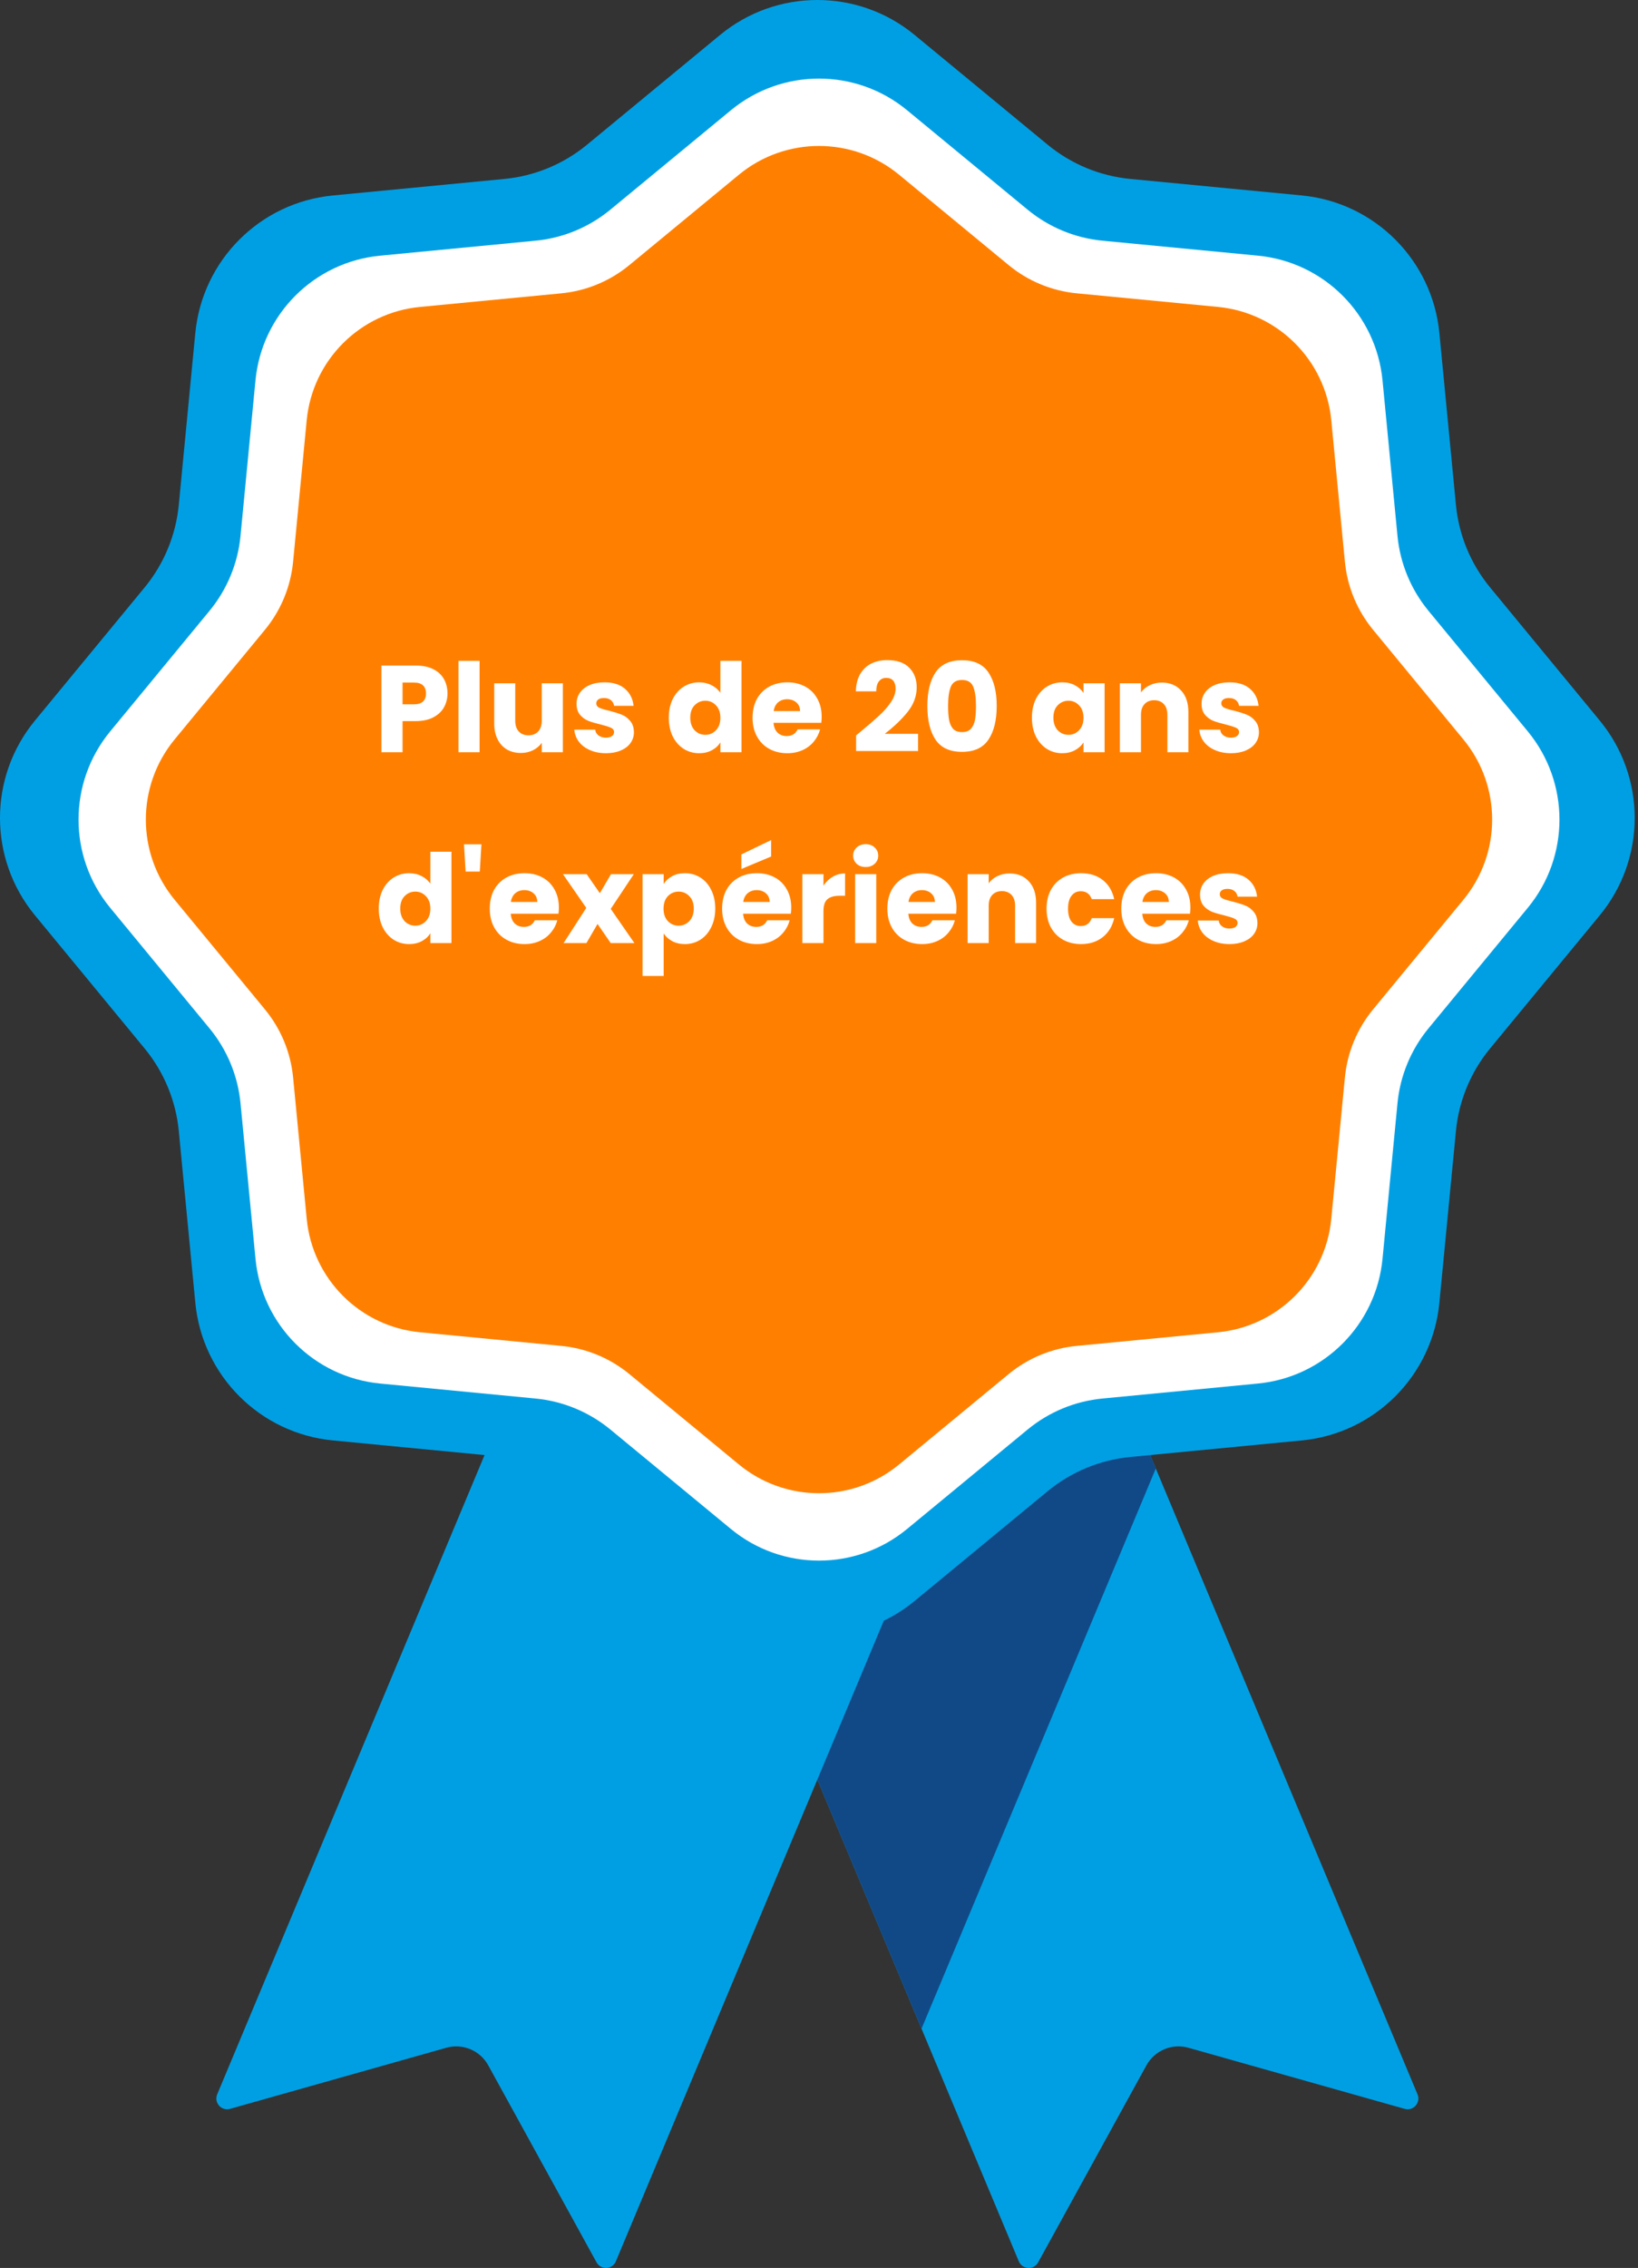
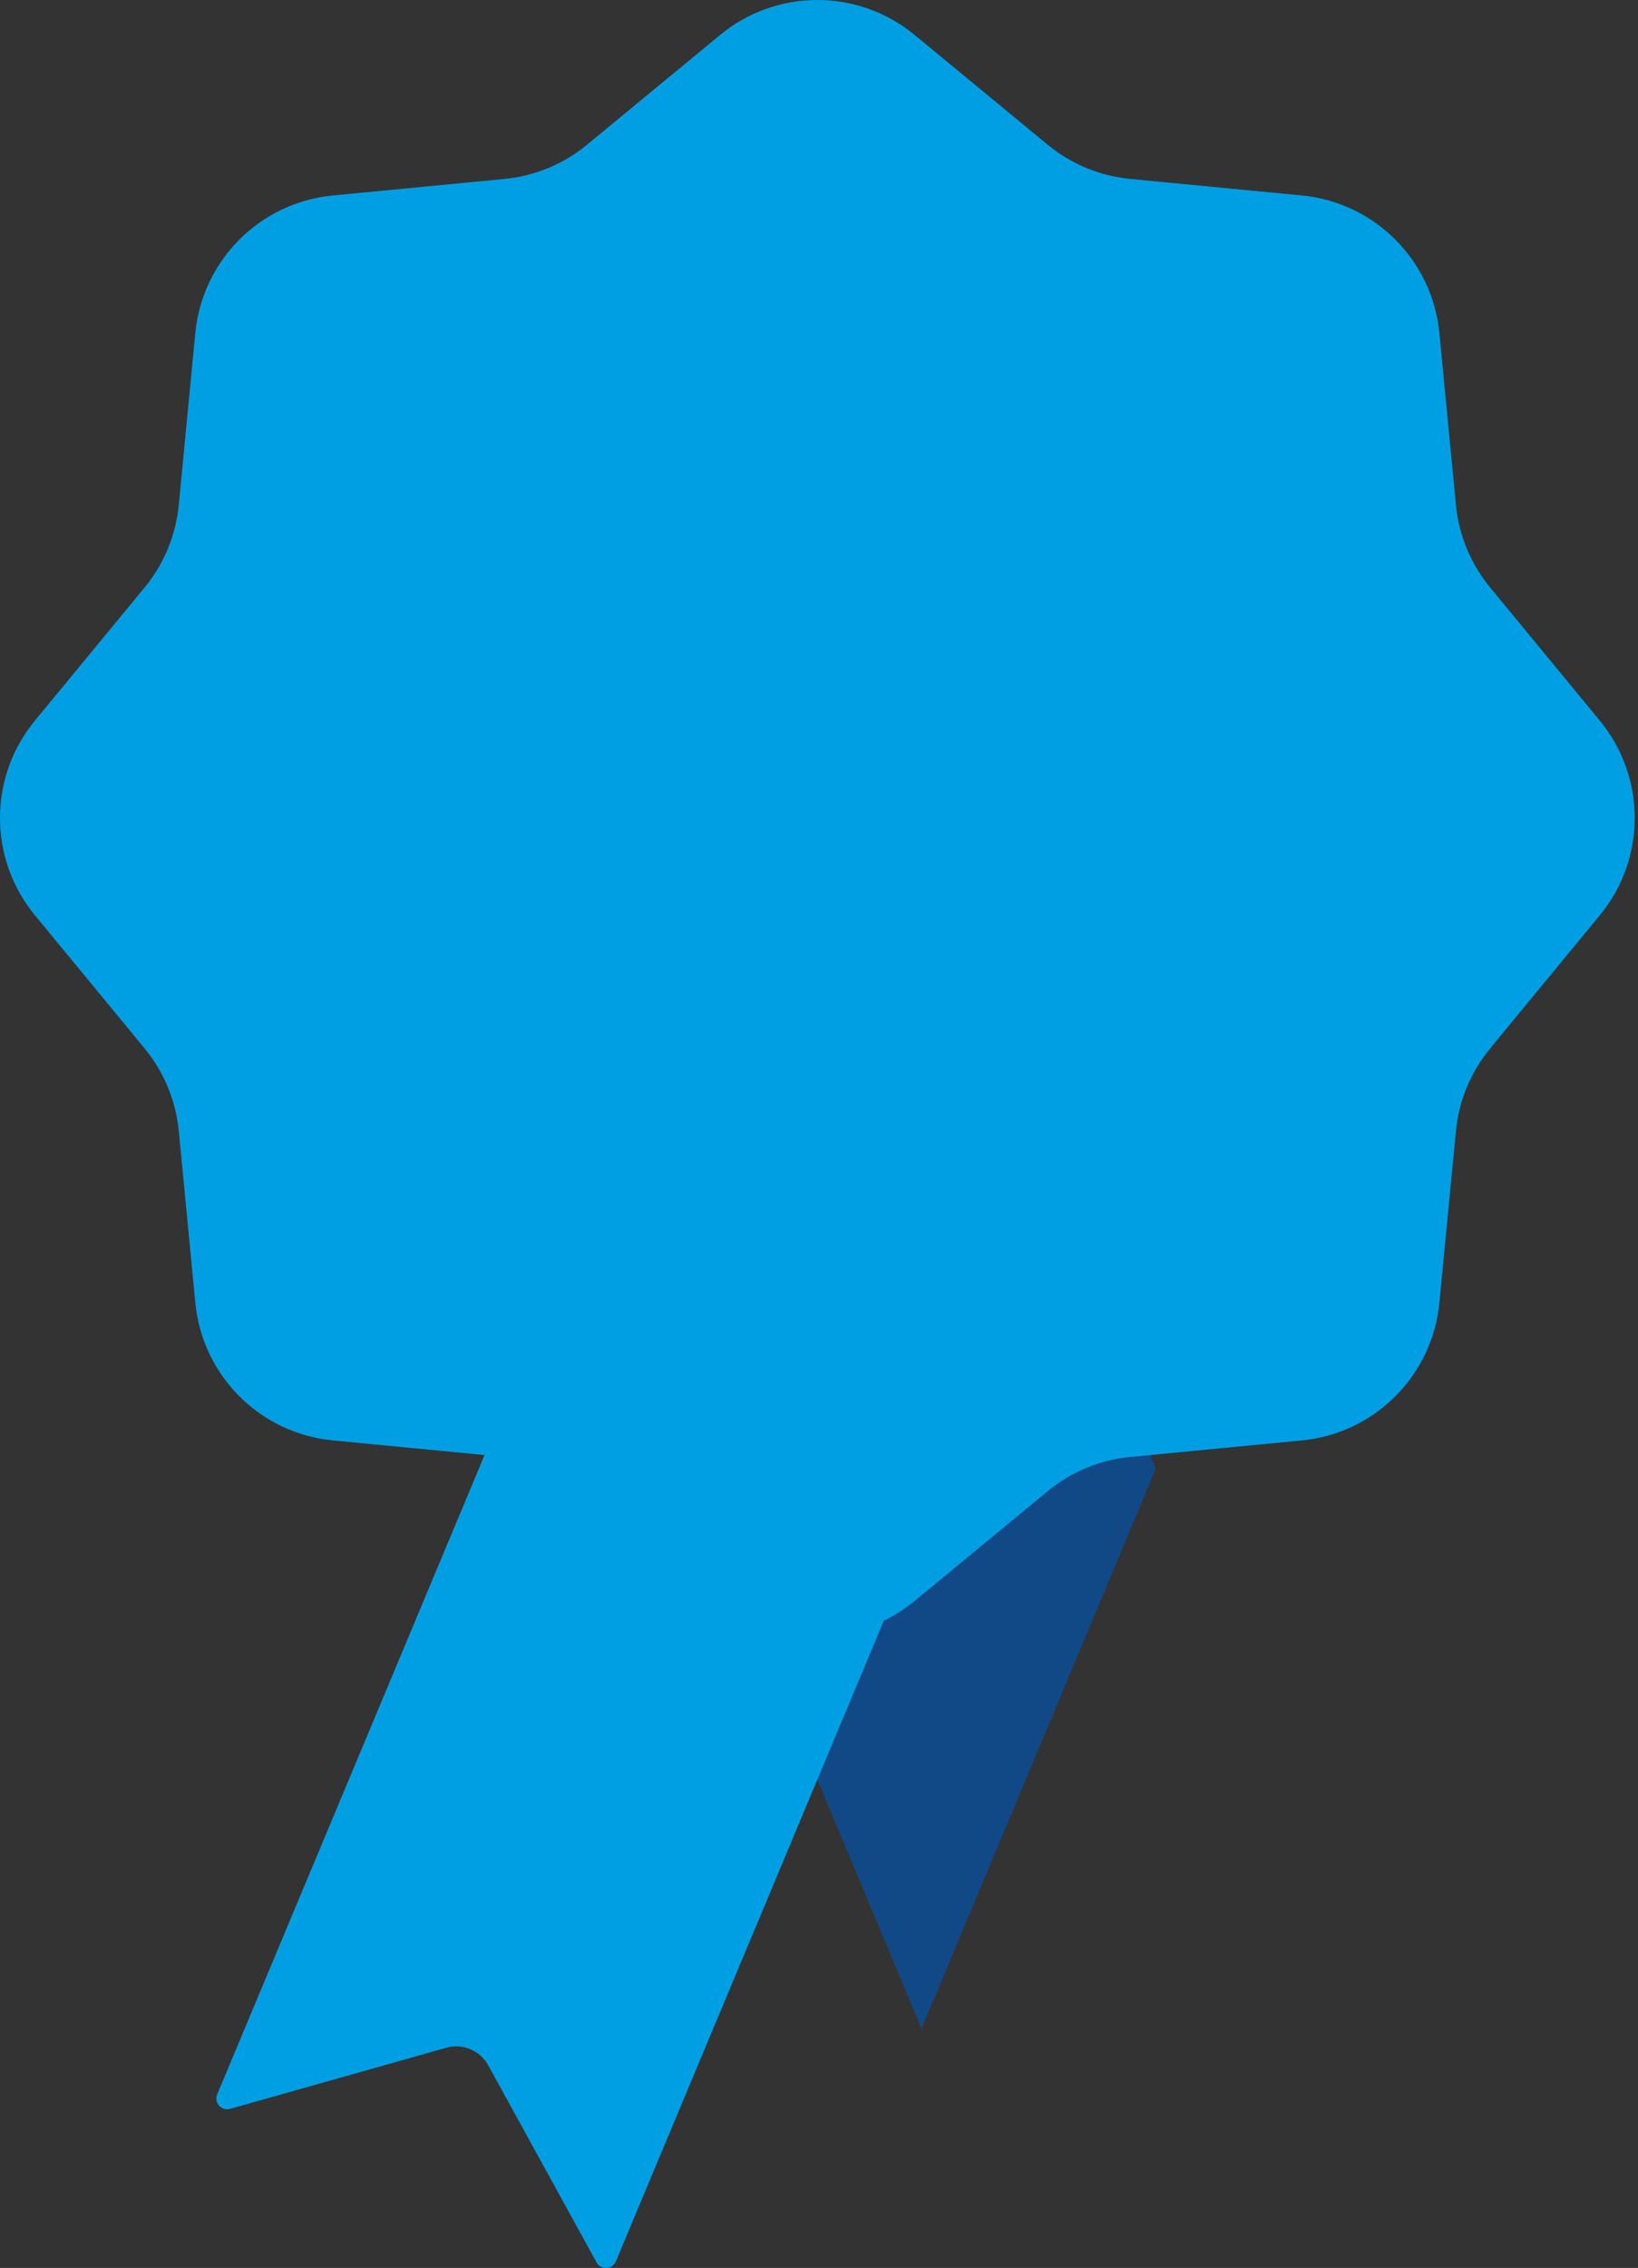
<svg xmlns="http://www.w3.org/2000/svg" width="146" height="202" viewBox="0 0 146 202" fill="none">
  <rect x="0" y="0" width="146" height="202" fill="#333333" stroke="none" />
-   <path d="M125.204 187.832L105.93 182.391C105.221 182.19 104.465 182.235 103.785 182.52C103.105 182.804 102.541 183.31 102.185 183.955L92.534 201.504C92.148 202.208 91.123 202.149 90.81 201.413L82.138 180.691L61.259 130.801L76.722 93.86L89.864 99.359L103.02 130.798L126.349 186.539C126.657 187.28 125.973 188.05 125.204 187.832Z" fill="#009FE3" />
  <path d="M103.02 130.798L82.138 180.691L61.259 130.801L76.722 93.86L89.862 99.359L103.02 130.798Z" fill="#114987" />
  <path d="M53.172 201.504L43.52 183.956C43.166 183.311 42.602 182.804 41.923 182.52C41.243 182.235 40.487 182.19 39.778 182.39L20.504 187.832C19.733 188.049 19.05 187.279 19.36 186.539L59.985 89.469L95.52 104.341L54.895 201.411C54.586 202.151 53.56 202.206 53.172 201.504H53.172Z" fill="#009FE3" />
  <path d="M81.522 3.113L93.379 12.887C95.475 14.614 98.038 15.676 100.741 15.937L116.037 17.409C122.531 18.034 127.671 23.174 128.297 29.668L129.77 44.964C130.03 47.667 131.092 50.231 132.82 52.326L142.594 64.184C146.744 69.219 146.744 76.487 142.594 81.522L132.82 93.379C131.092 95.474 130.03 98.038 129.77 100.741L128.296 116.037C127.671 122.531 122.531 127.671 116.037 128.297L100.741 129.77C98.038 130.031 95.475 131.092 93.379 132.818L81.522 142.594C76.488 146.742 69.219 146.742 64.184 142.594L52.328 132.818C50.231 131.092 47.667 130.031 44.964 129.77L29.67 128.296C23.176 127.671 18.034 122.531 17.41 116.037L15.937 100.741C15.677 98.038 14.615 95.474 12.887 93.379L3.113 81.522C-1.038 76.489 -1.038 69.219 3.113 64.184L12.887 52.328C14.614 50.232 15.676 47.668 15.936 44.965L17.408 29.669C18.034 23.176 23.174 18.035 29.668 17.411L44.964 15.938C47.667 15.677 50.231 14.615 52.326 12.888L64.184 3.113C69.219 -1.038 76.488 -1.038 81.522 3.113Z" fill="#009FE3" />
-   <path d="M80.853 9.82L91.595 18.675C93.493 20.239 95.816 21.201 98.264 21.438L112.121 22.771C118.005 23.338 122.661 27.994 123.228 33.878L124.562 47.735C124.798 50.184 125.76 52.506 127.325 54.404L136.18 65.147C139.94 69.708 139.94 76.292 136.18 80.854L127.325 91.596C125.76 93.494 124.798 95.817 124.562 98.265L123.228 112.123C122.661 118.006 118.005 122.662 112.121 123.229L98.264 124.564C95.816 124.8 93.493 125.761 91.595 127.325L80.853 136.181C76.293 139.94 69.707 139.94 65.146 136.181L54.405 127.325C52.506 125.761 50.183 124.8 47.734 124.564L33.879 123.229C27.996 122.662 23.338 118.006 22.773 112.122L21.438 98.265C21.202 95.816 20.24 93.494 18.675 91.596L9.82 80.854C6.06 76.294 6.06 69.708 9.82 65.147L18.674 54.406C20.239 52.507 21.201 50.184 21.437 47.735L22.771 33.878C23.338 27.996 27.994 23.338 33.877 22.773L47.734 21.438C50.183 21.203 52.505 20.241 54.404 18.675L65.146 9.82C69.707 6.06 76.293 6.06 80.853 9.82Z" fill="white" />
-   <path d="M80.139 15.564L89.905 23.613C91.63 25.036 93.742 25.91 95.968 26.125L108.565 27.337C113.913 27.853 118.146 32.086 118.662 37.434L119.875 50.032C120.089 52.258 120.964 54.369 122.387 56.095L130.436 65.861C133.855 70.007 133.855 75.993 130.436 80.14L122.387 89.905C120.964 91.631 120.089 93.742 119.875 95.969L118.661 108.566C118.146 113.914 113.913 118.147 108.565 118.663L95.967 119.876C93.742 120.091 91.63 120.965 89.904 122.386L80.139 130.438C75.993 133.854 70.007 133.854 65.86 130.438L56.096 122.386C54.369 120.965 52.258 120.091 50.031 119.876L37.435 118.662C32.087 118.147 27.853 113.914 27.339 108.566L26.125 95.968C25.911 93.742 25.037 91.631 23.614 89.905L15.564 80.14C12.145 75.995 12.145 70.007 15.564 65.861L23.613 56.096C25.036 54.37 25.91 52.259 26.125 50.032L27.337 37.435C27.852 32.087 32.085 27.853 37.434 27.339L50.031 26.126C52.257 25.912 54.369 25.037 56.094 23.614L65.86 15.564C70.007 12.145 75.993 12.145 80.139 15.564Z" fill="#FF8000" />
-   <path d="M39.885 61.764C39.885 62.211 39.783 62.622 39.577 62.996C39.372 63.363 39.057 63.66 38.631 63.887C38.206 64.114 37.678 64.228 37.047 64.228H35.881V67H34V59.278H37.047C37.663 59.278 38.184 59.384 38.609 59.597C39.035 59.81 39.354 60.103 39.566 60.477C39.779 60.851 39.885 61.28 39.885 61.764ZM36.904 62.732C37.264 62.732 37.531 62.648 37.707 62.479C37.883 62.31 37.971 62.072 37.971 61.764C37.971 61.456 37.883 61.218 37.707 61.049C37.531 60.88 37.264 60.796 36.904 60.796H35.881V62.732H36.904ZM42.746 58.86V67H40.865V58.86H42.746ZM50.17 60.862V67H48.289V66.164C48.098 66.435 47.838 66.655 47.508 66.824C47.185 66.985 46.826 67.066 46.43 67.066C45.96 67.066 45.546 66.963 45.187 66.758C44.827 66.545 44.549 66.241 44.351 65.845C44.153 65.449 44.054 64.983 44.054 64.448V60.862H45.924V64.195C45.924 64.606 46.03 64.925 46.243 65.152C46.455 65.379 46.741 65.493 47.101 65.493C47.467 65.493 47.757 65.379 47.97 65.152C48.182 64.925 48.289 64.606 48.289 64.195V60.862H50.17ZM54.018 67.088C53.483 67.088 53.006 66.996 52.588 66.813C52.17 66.63 51.84 66.38 51.598 66.065C51.356 65.742 51.22 65.383 51.191 64.987H53.05C53.072 65.2 53.171 65.372 53.347 65.504C53.523 65.636 53.739 65.702 53.996 65.702C54.23 65.702 54.41 65.658 54.535 65.57C54.667 65.475 54.733 65.354 54.733 65.207C54.733 65.031 54.641 64.903 54.458 64.822C54.275 64.734 53.977 64.639 53.567 64.536C53.127 64.433 52.76 64.327 52.467 64.217C52.173 64.1 51.92 63.92 51.708 63.678C51.495 63.429 51.389 63.095 51.389 62.677C51.389 62.325 51.484 62.006 51.675 61.72C51.873 61.427 52.159 61.196 52.533 61.027C52.914 60.858 53.365 60.774 53.886 60.774C54.656 60.774 55.261 60.965 55.701 61.346C56.148 61.727 56.405 62.233 56.471 62.864H54.733C54.703 62.651 54.608 62.483 54.447 62.358C54.293 62.233 54.087 62.171 53.831 62.171C53.611 62.171 53.442 62.215 53.325 62.303C53.208 62.384 53.149 62.497 53.149 62.644C53.149 62.82 53.24 62.952 53.424 63.04C53.614 63.128 53.908 63.216 54.304 63.304C54.758 63.421 55.129 63.539 55.415 63.656C55.701 63.766 55.95 63.949 56.163 64.206C56.383 64.455 56.496 64.793 56.504 65.218C56.504 65.577 56.401 65.9 56.196 66.186C55.998 66.465 55.708 66.685 55.327 66.846C54.953 67.007 54.517 67.088 54.018 67.088ZM59.612 63.92C59.612 63.289 59.729 62.736 59.964 62.259C60.206 61.782 60.532 61.416 60.943 61.159C61.353 60.902 61.812 60.774 62.318 60.774C62.721 60.774 63.088 60.858 63.418 61.027C63.755 61.196 64.019 61.423 64.21 61.709V58.86H66.091V67H64.21V66.12C64.034 66.413 63.781 66.648 63.451 66.824C63.128 67 62.75 67.088 62.318 67.088C61.812 67.088 61.353 66.96 60.943 66.703C60.532 66.439 60.206 66.069 59.964 65.592C59.729 65.108 59.612 64.551 59.612 63.92ZM64.21 63.931C64.21 63.462 64.078 63.091 63.814 62.82C63.557 62.549 63.242 62.413 62.868 62.413C62.494 62.413 62.175 62.549 61.911 62.82C61.654 63.084 61.526 63.451 61.526 63.92C61.526 64.389 61.654 64.763 61.911 65.042C62.175 65.313 62.494 65.449 62.868 65.449C63.242 65.449 63.557 65.313 63.814 65.042C64.078 64.771 64.21 64.4 64.21 63.931ZM73.237 63.832C73.237 64.008 73.227 64.191 73.204 64.382H68.948C68.977 64.763 69.098 65.057 69.311 65.262C69.531 65.46 69.798 65.559 70.114 65.559C70.583 65.559 70.909 65.361 71.093 64.965H73.094C72.992 65.368 72.805 65.731 72.534 66.054C72.269 66.377 71.936 66.63 71.532 66.813C71.129 66.996 70.678 67.088 70.18 67.088C69.578 67.088 69.043 66.96 68.573 66.703C68.104 66.446 67.737 66.08 67.474 65.603C67.21 65.126 67.078 64.569 67.078 63.931C67.078 63.293 67.206 62.736 67.463 62.259C67.727 61.782 68.093 61.416 68.562 61.159C69.032 60.902 69.571 60.774 70.18 60.774C70.773 60.774 71.302 60.899 71.763 61.148C72.225 61.397 72.585 61.753 72.841 62.215C73.106 62.677 73.237 63.216 73.237 63.832ZM71.312 63.337C71.312 63.014 71.203 62.758 70.983 62.567C70.763 62.376 70.487 62.281 70.157 62.281C69.842 62.281 69.575 62.373 69.355 62.556C69.142 62.739 69.01 63 68.959 63.337H71.312ZM76.308 65.493C76.557 65.295 76.671 65.203 76.649 65.218C77.368 64.624 77.932 64.136 78.343 63.755C78.761 63.374 79.113 62.974 79.399 62.556C79.685 62.138 79.828 61.731 79.828 61.335C79.828 61.034 79.758 60.8 79.619 60.631C79.48 60.462 79.271 60.378 78.992 60.378C78.713 60.378 78.493 60.484 78.332 60.697C78.178 60.902 78.101 61.196 78.101 61.577H76.286C76.301 60.954 76.433 60.433 76.682 60.015C76.939 59.597 77.272 59.289 77.683 59.091C78.101 58.893 78.563 58.794 79.069 58.794C79.942 58.794 80.598 59.018 81.038 59.465C81.485 59.912 81.709 60.495 81.709 61.214C81.709 61.999 81.441 62.728 80.906 63.403C80.371 64.07 79.689 64.723 78.86 65.361H81.83V66.89H76.308V65.493ZM82.658 62.875C82.658 61.614 82.9 60.62 83.384 59.894C83.875 59.168 84.664 58.805 85.749 58.805C86.834 58.805 87.619 59.168 88.103 59.894C88.594 60.62 88.84 61.614 88.84 62.875C88.84 64.151 88.594 65.152 88.103 65.878C87.619 66.604 86.834 66.967 85.749 66.967C84.664 66.967 83.875 66.604 83.384 65.878C82.9 65.152 82.658 64.151 82.658 62.875ZM86.992 62.875C86.992 62.134 86.911 61.566 86.75 61.17C86.589 60.767 86.255 60.565 85.749 60.565C85.243 60.565 84.909 60.767 84.748 61.17C84.587 61.566 84.506 62.134 84.506 62.875C84.506 63.374 84.535 63.788 84.594 64.118C84.653 64.441 84.77 64.705 84.946 64.91C85.129 65.108 85.397 65.207 85.749 65.207C86.101 65.207 86.365 65.108 86.541 64.91C86.724 64.705 86.845 64.441 86.904 64.118C86.963 63.788 86.992 63.374 86.992 62.875ZM91.978 63.92C91.978 63.289 92.095 62.736 92.33 62.259C92.572 61.782 92.898 61.416 93.309 61.159C93.72 60.902 94.178 60.774 94.684 60.774C95.117 60.774 95.494 60.862 95.817 61.038C96.147 61.214 96.4 61.445 96.576 61.731V60.862H98.457V67H96.576V66.131C96.393 66.417 96.136 66.648 95.806 66.824C95.483 67 95.106 67.088 94.673 67.088C94.174 67.088 93.72 66.96 93.309 66.703C92.898 66.439 92.572 66.069 92.33 65.592C92.095 65.108 91.978 64.551 91.978 63.92ZM96.576 63.931C96.576 63.462 96.444 63.091 96.18 62.82C95.923 62.549 95.608 62.413 95.234 62.413C94.86 62.413 94.541 62.549 94.277 62.82C94.02 63.084 93.892 63.451 93.892 63.92C93.892 64.389 94.02 64.763 94.277 65.042C94.541 65.313 94.86 65.449 95.234 65.449C95.608 65.449 95.923 65.313 96.18 65.042C96.444 64.771 96.576 64.4 96.576 63.931ZM103.558 60.796C104.276 60.796 104.848 61.031 105.274 61.5C105.706 61.962 105.923 62.6 105.923 63.414V67H104.053V63.667C104.053 63.256 103.946 62.937 103.734 62.71C103.521 62.483 103.235 62.369 102.876 62.369C102.516 62.369 102.23 62.483 102.018 62.71C101.805 62.937 101.699 63.256 101.699 63.667V67H99.818V60.862H101.699V61.676C101.889 61.405 102.146 61.192 102.469 61.038C102.791 60.877 103.154 60.796 103.558 60.796ZM109.727 67.088C109.192 67.088 108.715 66.996 108.297 66.813C107.879 66.63 107.549 66.38 107.307 66.065C107.065 65.742 106.929 65.383 106.9 64.987H108.759C108.781 65.2 108.88 65.372 109.056 65.504C109.232 65.636 109.448 65.702 109.705 65.702C109.94 65.702 110.119 65.658 110.244 65.57C110.376 65.475 110.442 65.354 110.442 65.207C110.442 65.031 110.35 64.903 110.167 64.822C109.984 64.734 109.687 64.639 109.276 64.536C108.836 64.433 108.469 64.327 108.176 64.217C107.883 64.1 107.63 63.92 107.417 63.678C107.204 63.429 107.098 63.095 107.098 62.677C107.098 62.325 107.193 62.006 107.384 61.72C107.582 61.427 107.868 61.196 108.242 61.027C108.623 60.858 109.074 60.774 109.595 60.774C110.365 60.774 110.97 60.965 111.41 61.346C111.857 61.727 112.114 62.233 112.18 62.864H110.442C110.413 62.651 110.317 62.483 110.156 62.358C110.002 62.233 109.797 62.171 109.54 62.171C109.32 62.171 109.151 62.215 109.034 62.303C108.917 62.384 108.858 62.497 108.858 62.644C108.858 62.82 108.95 62.952 109.133 63.04C109.324 63.128 109.617 63.216 110.013 63.304C110.468 63.421 110.838 63.539 111.124 63.656C111.41 63.766 111.659 63.949 111.872 64.206C112.092 64.455 112.206 64.793 112.213 65.218C112.213 65.577 112.11 65.9 111.905 66.186C111.707 66.465 111.417 66.685 111.036 66.846C110.662 67.007 110.226 67.088 109.727 67.088ZM33.761 80.92C33.761 80.289 33.878 79.736 34.113 79.259C34.355 78.782 34.681 78.416 35.092 78.159C35.502 77.902 35.961 77.774 36.467 77.774C36.87 77.774 37.237 77.858 37.567 78.027C37.904 78.196 38.168 78.423 38.359 78.709V75.86H40.24V84H38.359V83.12C38.183 83.413 37.93 83.648 37.6 83.824C37.277 84 36.899 84.088 36.467 84.088C35.961 84.088 35.502 83.96 35.092 83.703C34.681 83.439 34.355 83.069 34.113 82.592C33.878 82.108 33.761 81.551 33.761 80.92ZM38.359 80.931C38.359 80.462 38.227 80.091 37.963 79.82C37.706 79.549 37.391 79.413 37.017 79.413C36.643 79.413 36.324 79.549 36.06 79.82C35.803 80.084 35.675 80.451 35.675 80.92C35.675 81.389 35.803 81.763 36.06 82.042C36.324 82.313 36.643 82.449 37.017 82.449C37.391 82.449 37.706 82.313 37.963 82.042C38.227 81.771 38.359 81.4 38.359 80.931ZM42.91 75.2L42.767 77.631H41.502L41.358 75.2H42.91ZM49.814 80.832C49.814 81.008 49.803 81.191 49.781 81.382H45.524C45.553 81.763 45.675 82.057 45.887 82.262C46.107 82.46 46.375 82.559 46.69 82.559C47.16 82.559 47.486 82.361 47.669 81.965H49.671C49.569 82.368 49.382 82.731 49.11 83.054C48.846 83.377 48.513 83.63 48.109 83.813C47.706 83.996 47.255 84.088 46.756 84.088C46.155 84.088 45.62 83.96 45.15 83.703C44.681 83.446 44.314 83.08 44.05 82.603C43.786 82.126 43.654 81.569 43.654 80.931C43.654 80.293 43.782 79.736 44.039 79.259C44.303 78.782 44.67 78.416 45.139 78.159C45.608 77.902 46.148 77.774 46.756 77.774C47.35 77.774 47.878 77.899 48.34 78.148C48.802 78.397 49.161 78.753 49.418 79.215C49.682 79.677 49.814 80.216 49.814 80.832ZM47.889 80.337C47.889 80.014 47.779 79.758 47.559 79.567C47.339 79.376 47.064 79.281 46.734 79.281C46.419 79.281 46.151 79.373 45.931 79.556C45.718 79.739 45.587 80 45.535 80.337H47.889ZM54.437 84L53.26 82.295L52.27 84H50.234L52.258 80.865L50.179 77.862H52.291L53.468 79.556L54.459 77.862H56.493L54.437 80.953L56.548 84H54.437ZM59.154 78.731C59.338 78.445 59.591 78.214 59.913 78.038C60.236 77.862 60.614 77.774 61.046 77.774C61.552 77.774 62.011 77.902 62.421 78.159C62.832 78.416 63.155 78.782 63.389 79.259C63.631 79.736 63.752 80.289 63.752 80.92C63.752 81.551 63.631 82.108 63.389 82.592C63.155 83.069 62.832 83.439 62.421 83.703C62.011 83.96 61.552 84.088 61.046 84.088C60.621 84.088 60.243 84 59.913 83.824C59.591 83.648 59.338 83.421 59.154 83.142V86.926H57.273V77.862H59.154V78.731ZM61.838 80.92C61.838 80.451 61.706 80.084 61.442 79.82C61.186 79.549 60.867 79.413 60.485 79.413C60.111 79.413 59.792 79.549 59.528 79.82C59.272 80.091 59.143 80.462 59.143 80.931C59.143 81.4 59.272 81.771 59.528 82.042C59.792 82.313 60.111 82.449 60.485 82.449C60.859 82.449 61.178 82.313 61.442 82.042C61.706 81.763 61.838 81.389 61.838 80.92ZM70.525 80.832C70.525 81.008 70.514 81.191 70.492 81.382H66.235C66.264 81.763 66.385 82.057 66.598 82.262C66.818 82.46 67.086 82.559 67.401 82.559C67.871 82.559 68.197 82.361 68.38 81.965H70.382C70.279 82.368 70.093 82.731 69.821 83.054C69.557 83.377 69.224 83.63 68.82 83.813C68.417 83.996 67.966 84.088 67.467 84.088C66.866 84.088 66.331 83.96 65.861 83.703C65.392 83.446 65.025 83.08 64.761 82.603C64.497 82.126 64.365 81.569 64.365 80.931C64.365 80.293 64.493 79.736 64.75 79.259C65.014 78.782 65.381 78.416 65.85 78.159C66.32 77.902 66.859 77.774 67.467 77.774C68.061 77.774 68.589 77.899 69.051 78.148C69.513 78.397 69.873 78.753 70.129 79.215C70.393 79.677 70.525 80.216 70.525 80.832ZM68.6 80.337C68.6 80.014 68.49 79.758 68.27 79.567C68.05 79.376 67.775 79.281 67.445 79.281C67.13 79.281 66.862 79.373 66.642 79.556C66.43 79.739 66.297 80 66.246 80.337H68.6ZM68.732 76.289L66.081 77.4V76.102L68.732 74.826V76.289ZM73.398 78.885C73.618 78.548 73.893 78.284 74.223 78.093C74.553 77.895 74.92 77.796 75.323 77.796V79.787H74.806C74.337 79.787 73.985 79.89 73.75 80.095C73.516 80.293 73.398 80.645 73.398 81.151V84H71.517V77.862H73.398V78.885ZM77.168 77.224C76.838 77.224 76.567 77.129 76.355 76.938C76.149 76.74 76.046 76.498 76.046 76.212C76.046 75.919 76.149 75.677 76.355 75.486C76.567 75.288 76.838 75.189 77.168 75.189C77.491 75.189 77.755 75.288 77.96 75.486C78.173 75.677 78.279 75.919 78.279 76.212C78.279 76.498 78.173 76.74 77.96 76.938C77.755 77.129 77.491 77.224 77.168 77.224ZM78.103 77.862V84H76.222V77.862H78.103ZM85.253 80.832C85.253 81.008 85.242 81.191 85.22 81.382H80.963C80.992 81.763 81.113 82.057 81.326 82.262C81.546 82.46 81.813 82.559 82.129 82.559C82.598 82.559 82.924 82.361 83.108 81.965H85.11C85.007 82.368 84.82 82.731 84.549 83.054C84.285 83.377 83.951 83.63 83.548 83.813C83.144 83.996 82.693 84.088 82.195 84.088C81.593 84.088 81.058 83.96 80.589 83.703C80.119 83.446 79.753 83.08 79.489 82.603C79.225 82.126 79.093 81.569 79.093 80.931C79.093 80.293 79.221 79.736 79.478 79.259C79.742 78.782 80.108 78.416 80.578 78.159C81.047 77.902 81.586 77.774 82.195 77.774C82.789 77.774 83.317 77.899 83.779 78.148C84.241 78.397 84.6 78.753 84.857 79.215C85.121 79.677 85.253 80.216 85.253 80.832ZM83.328 80.337C83.328 80.014 83.218 79.758 82.998 79.567C82.778 79.376 82.503 79.281 82.173 79.281C81.857 79.281 81.59 79.373 81.37 79.556C81.157 79.739 81.025 80 80.974 80.337H83.328ZM89.985 77.796C90.704 77.796 91.276 78.031 91.701 78.5C92.134 78.962 92.35 79.6 92.35 80.414V84H90.48V80.667C90.48 80.256 90.374 79.937 90.161 79.71C89.948 79.483 89.662 79.369 89.303 79.369C88.944 79.369 88.658 79.483 88.445 79.71C88.232 79.937 88.126 80.256 88.126 80.667V84H86.245V77.862H88.126V78.676C88.317 78.405 88.573 78.192 88.896 78.038C89.219 77.877 89.582 77.796 89.985 77.796ZM93.283 80.931C93.283 80.293 93.411 79.736 93.668 79.259C93.932 78.782 94.295 78.416 94.757 78.159C95.226 77.902 95.762 77.774 96.363 77.774C97.133 77.774 97.775 77.976 98.288 78.379C98.809 78.782 99.15 79.351 99.311 80.084H97.309C97.14 79.615 96.814 79.38 96.33 79.38C95.985 79.38 95.71 79.516 95.505 79.787C95.3 80.051 95.197 80.432 95.197 80.931C95.197 81.43 95.3 81.815 95.505 82.086C95.71 82.35 95.985 82.482 96.33 82.482C96.814 82.482 97.14 82.247 97.309 81.778H99.311C99.15 82.497 98.809 83.061 98.288 83.472C97.767 83.883 97.126 84.088 96.363 84.088C95.762 84.088 95.226 83.96 94.757 83.703C94.295 83.446 93.932 83.08 93.668 82.603C93.411 82.126 93.283 81.569 93.283 80.931ZM106.103 80.832C106.103 81.008 106.092 81.191 106.07 81.382H101.813C101.843 81.763 101.964 82.057 102.176 82.262C102.396 82.46 102.664 82.559 102.979 82.559C103.449 82.559 103.775 82.361 103.958 81.965H105.96C105.858 82.368 105.671 82.731 105.399 83.054C105.135 83.377 104.802 83.63 104.398 83.813C103.995 83.996 103.544 84.088 103.045 84.088C102.444 84.088 101.909 83.96 101.439 83.703C100.97 83.446 100.603 83.08 100.339 82.603C100.075 82.126 99.943 81.569 99.943 80.931C99.943 80.293 100.072 79.736 100.328 79.259C100.592 78.782 100.959 78.416 101.428 78.159C101.898 77.902 102.437 77.774 103.045 77.774C103.639 77.774 104.167 77.899 104.629 78.148C105.091 78.397 105.451 78.753 105.707 79.215C105.971 79.677 106.103 80.216 106.103 80.832ZM104.178 80.337C104.178 80.014 104.068 79.758 103.848 79.567C103.628 79.376 103.353 79.281 103.023 79.281C102.708 79.281 102.44 79.373 102.22 79.556C102.008 79.739 101.876 80 101.824 80.337H104.178ZM109.593 84.088C109.057 84.088 108.581 83.996 108.163 83.813C107.745 83.63 107.415 83.38 107.173 83.065C106.931 82.742 106.795 82.383 106.766 81.987H108.625C108.647 82.2 108.746 82.372 108.922 82.504C109.098 82.636 109.314 82.702 109.571 82.702C109.805 82.702 109.985 82.658 110.11 82.57C110.242 82.475 110.308 82.354 110.308 82.207C110.308 82.031 110.216 81.903 110.033 81.822C109.849 81.734 109.552 81.639 109.142 81.536C108.702 81.433 108.335 81.327 108.042 81.217C107.748 81.1 107.495 80.92 107.283 80.678C107.07 80.429 106.964 80.095 106.964 79.677C106.964 79.325 107.059 79.006 107.25 78.72C107.448 78.427 107.734 78.196 108.108 78.027C108.489 77.858 108.94 77.774 109.461 77.774C110.231 77.774 110.836 77.965 111.276 78.346C111.723 78.727 111.98 79.233 112.046 79.864H110.308C110.278 79.651 110.183 79.483 110.022 79.358C109.868 79.233 109.662 79.171 109.406 79.171C109.186 79.171 109.017 79.215 108.9 79.303C108.782 79.384 108.724 79.497 108.724 79.644C108.724 79.82 108.815 79.952 108.999 80.04C109.189 80.128 109.483 80.216 109.879 80.304C110.333 80.421 110.704 80.539 110.99 80.656C111.276 80.766 111.525 80.949 111.738 81.206C111.958 81.455 112.071 81.793 112.079 82.218C112.079 82.577 111.976 82.9 111.771 83.186C111.573 83.465 111.283 83.685 110.902 83.846C110.528 84.007 110.091 84.088 109.593 84.088Z" fill="white" />
</svg>